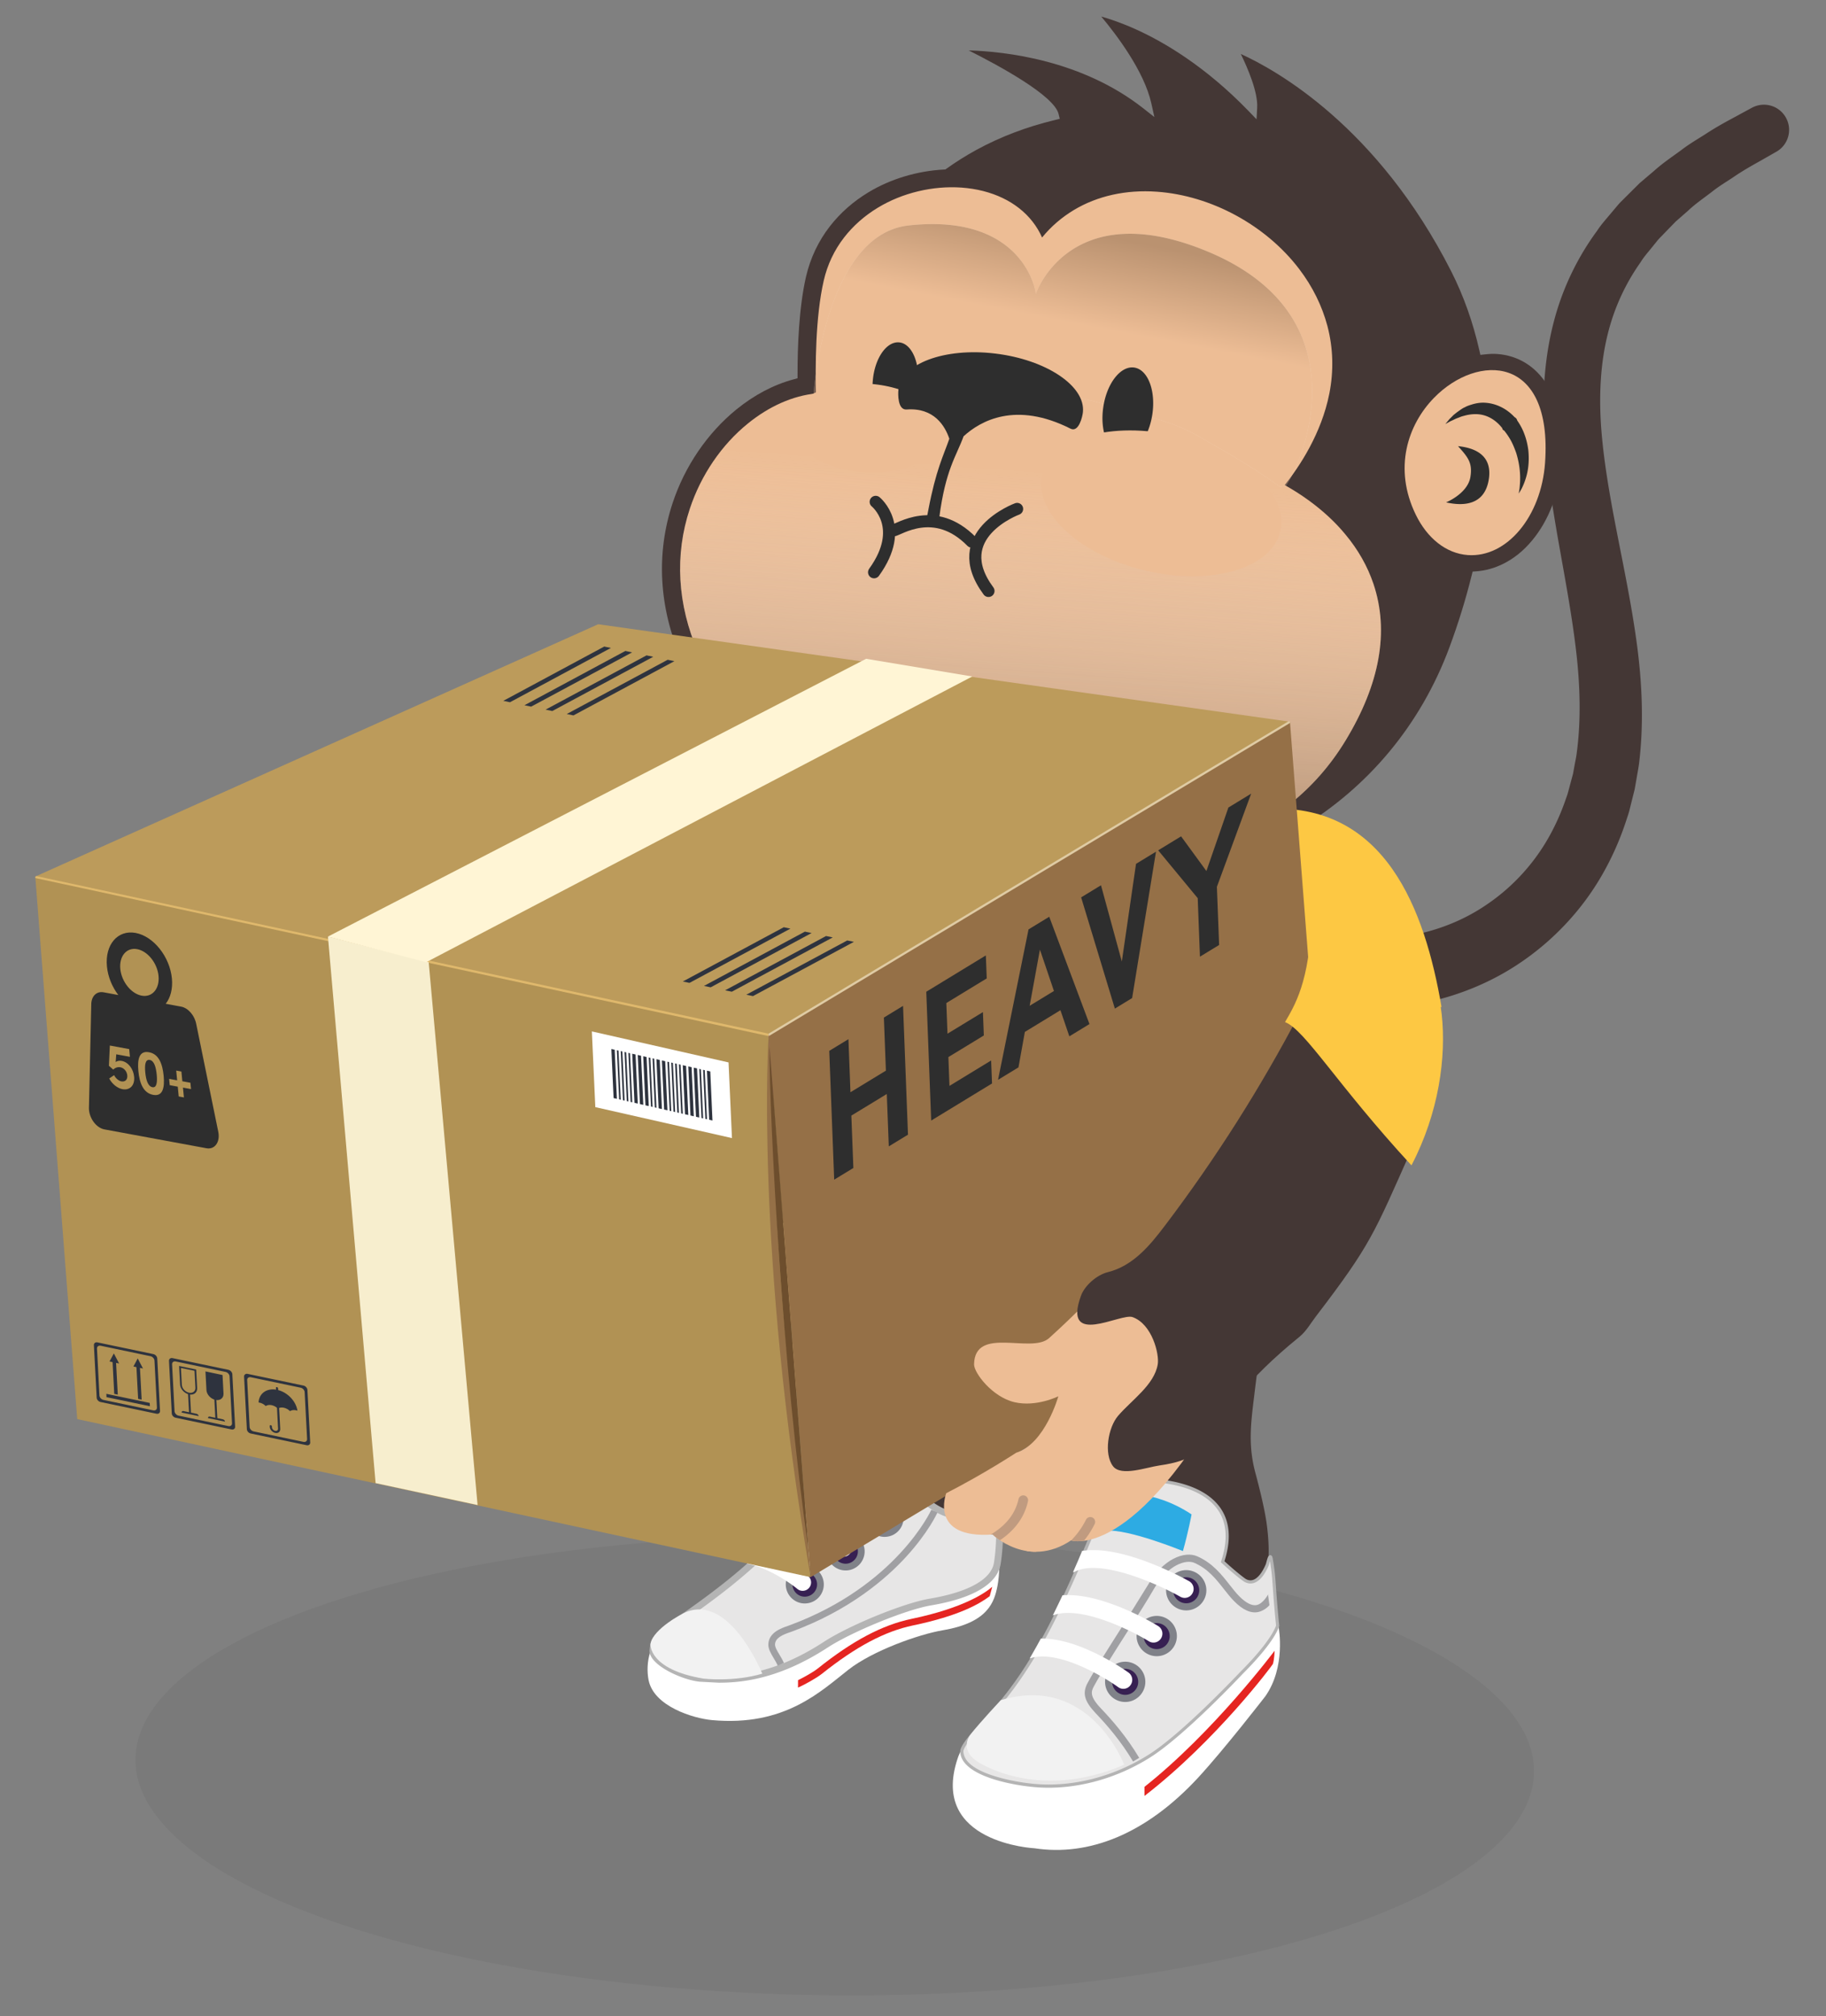
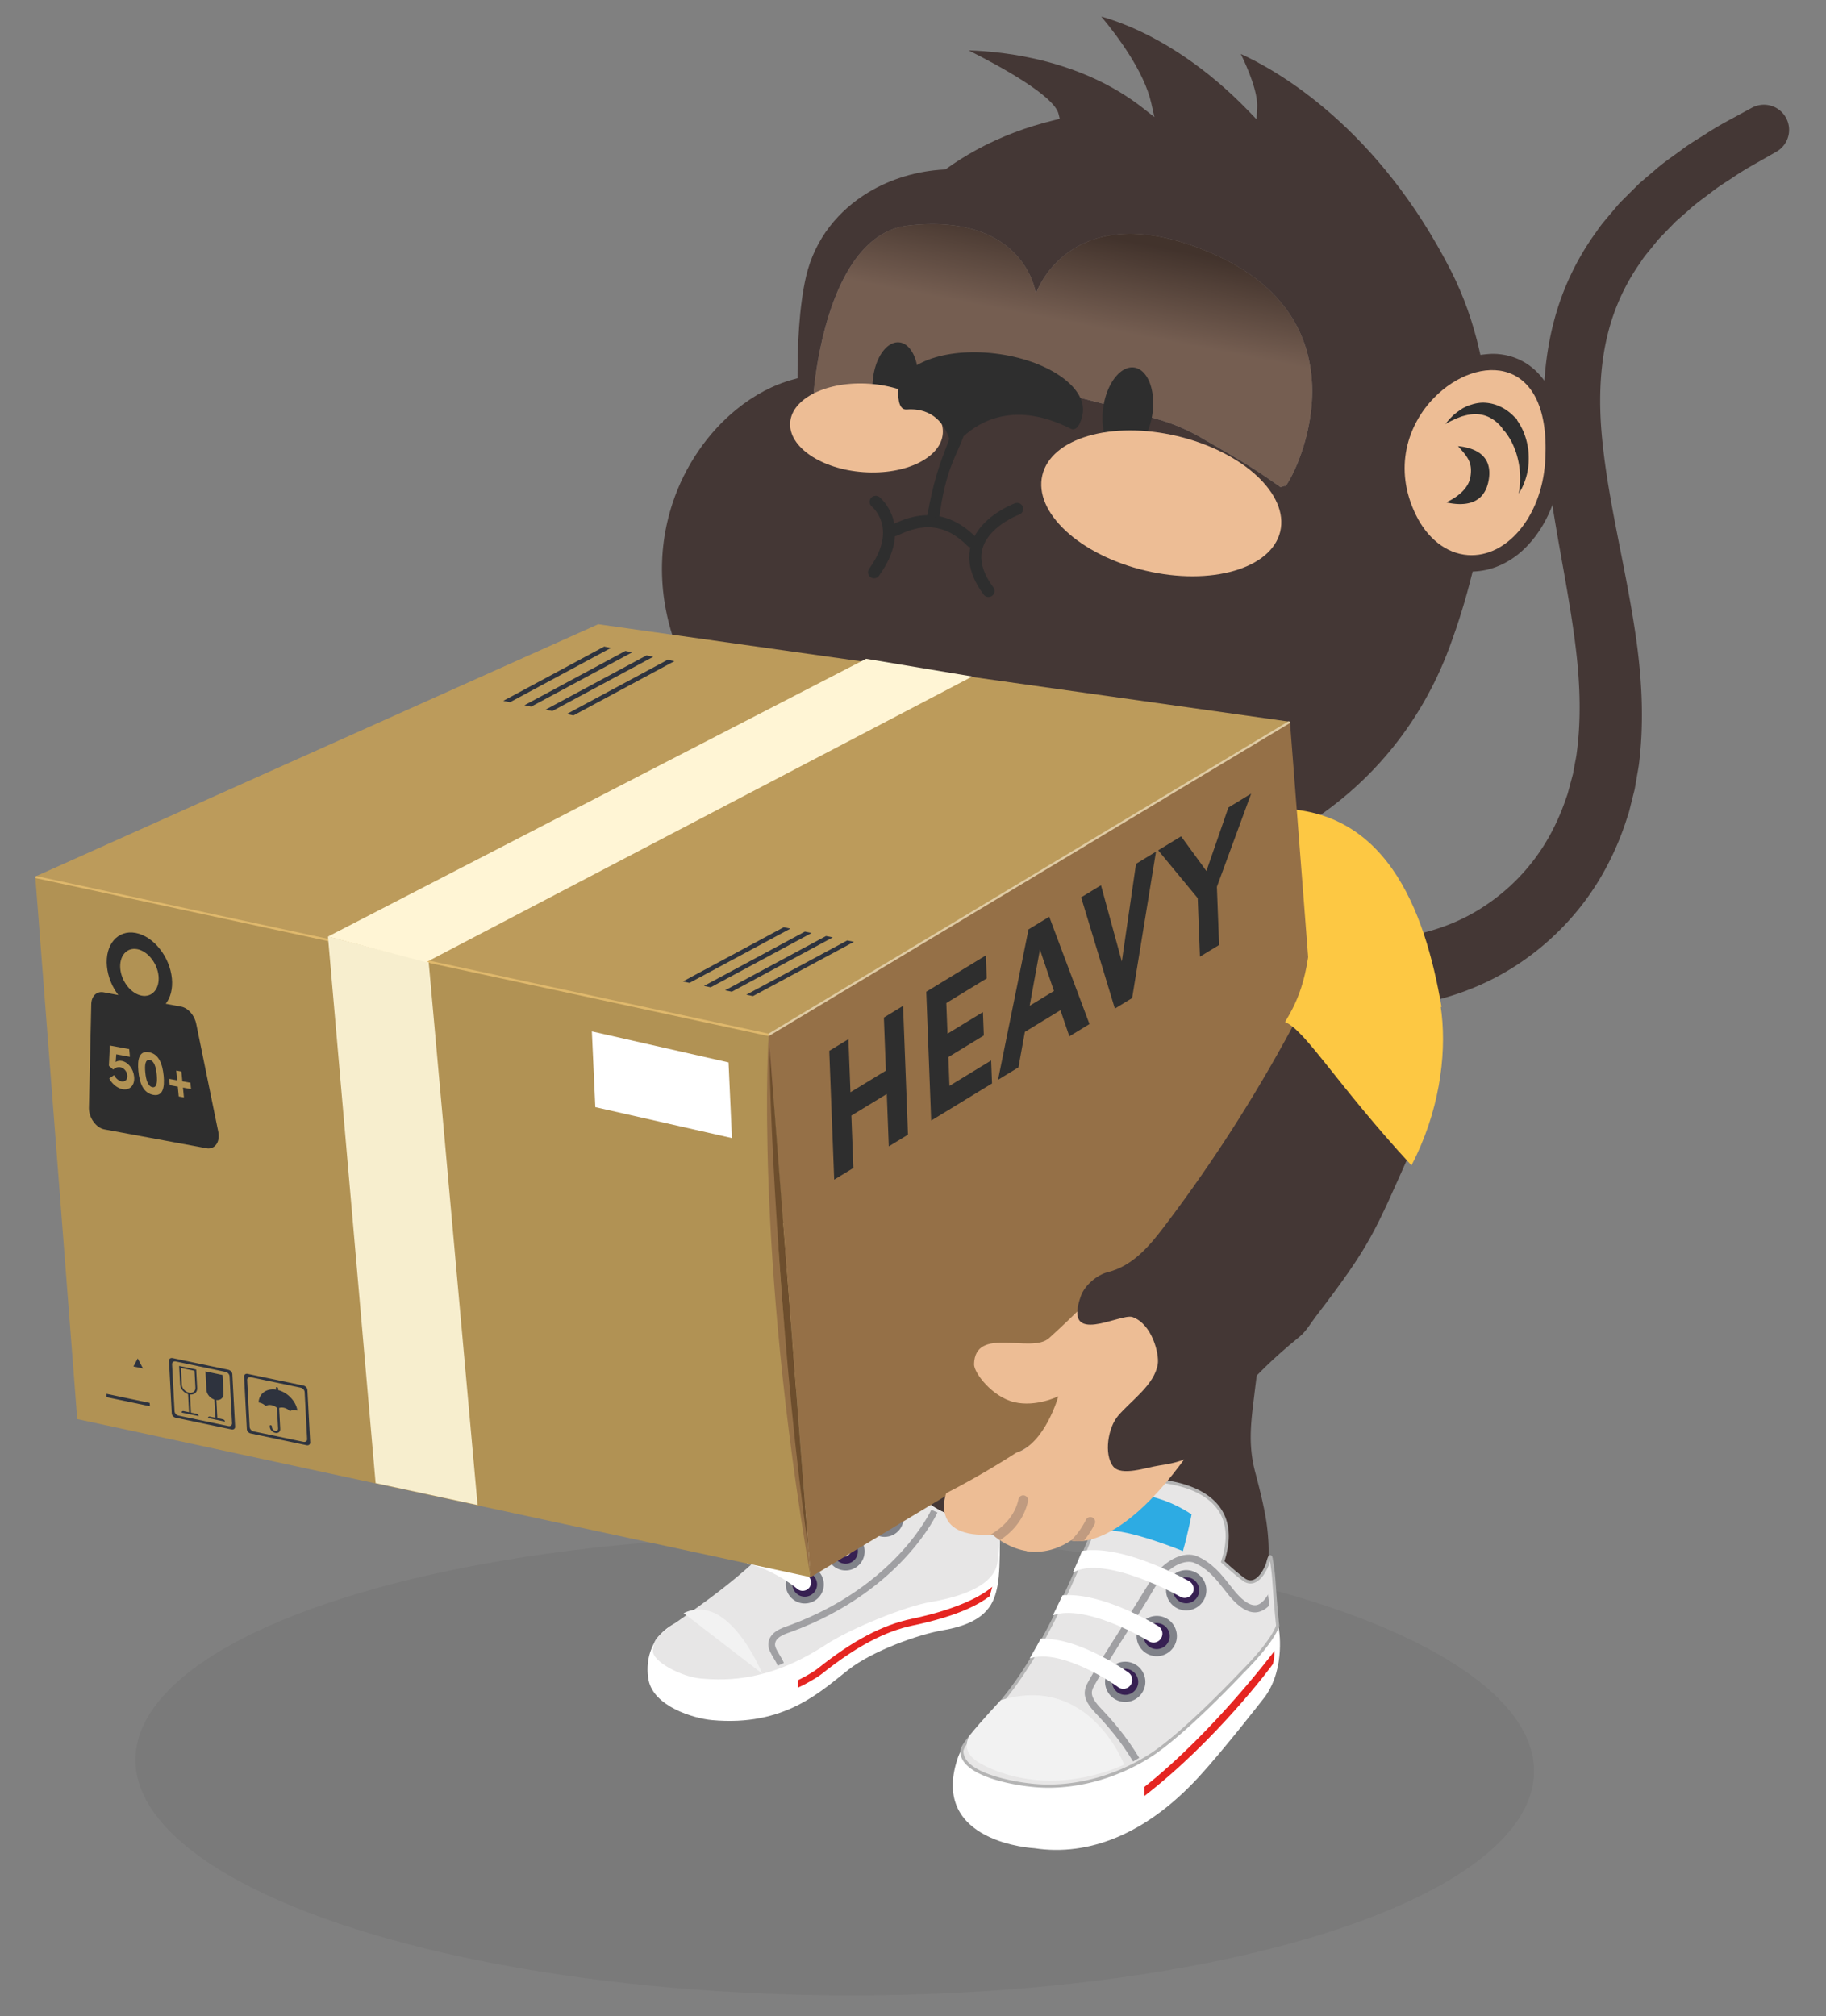
<svg xmlns="http://www.w3.org/2000/svg" xmlns:xlink="http://www.w3.org/1999/xlink" viewBox="0 0 407.58 450">
  <rect x="0" y="0" width="407.58" height="450" fill="#808080" stroke="none" />
  <style>.g{fill:#edbd95}.h{fill:#fff}.i{fill:#372052}.j{fill:#808289}.k{fill:#443735}.l{fill:#c09b80}.m{fill:#2e2e2e}.n{clip-path:url(#M)}</style>
  <ellipse transform="matrix(.009 -1 1 .009 -209.245 576.74)" cx="186.23" cy="393.89" rx="51.29" ry="156.08" opacity=".05" fill="#030304" enable-background="new" />
  <g class="k">
    <path d="M279.83 328.59c-1.61-6.18-.95-11.08-.2-17.27 1.93-15.96 4.47-31.51 8.19-47.12 3.1-12.99 3.43-26.6 3.52-39.89.09-11.98-.52-24.41-4.72-35.75-5.38-14.51-20.54-22.15-34.99-22.5-14.22-.35-32.69.62-44.27 9.86-6.12 4.89-12.7 14.59-14.17 22.4-5.11 27.14-5.86 57.76-1.38 85.02 1.38 8.41 4.67 17.84 5.53 26.33.46 4.64-1 6.86-1.9 10.61-.25 1.06-4.37 4.92-5.11 5.99 0 0-2.73 7.15 7.11 7.56 1.27.05 1.82 1.95 1.96 3.96.14 2.03 3.29 11.86 9.23 7.38 0 0 .52-1.64 4.55.4 0 0 9.53-3.12 7.56-14.17-.34-1.93-.44-6.44-.3-8.54l.51-8.27c.41-7.71 3.08-21.22 12.86-18.34 11.35 3.35 13.46 12.07 13.59 23.92.02 2.07.29 7.13.14 9.03-.4 5.26-.28 6-.6 10.97-.2 3.06-1.18 6.84 3.58 8.23.7.21 3.76-3.86 7.33-.42 2.94 2.83 5.53 10.88 13.97.77.99-1.18 3.29 4.4 7.82 5.15 2.52.42 4-4.66 2.76-13.81-.58-4.14-2.26-10.31-2.57-11.5z" />
    <path d="M279.9 354.26a1.84 1.84 0 0 1-.33-.03c-2.74-.45-4.7-2.59-5.99-4-.56-.61-1.2-1.3-1.45-1.3-2.91 3.46-5.36 5.13-7.52 5.11h-.07c-2.41-.05-3.99-2.13-5.38-3.95l-1.56-1.86c-2.46-2.37-4.63-.9-5.93-.02-.57.39-.92.62-1.26.52-4.49-1.31-4.17-4.75-3.92-7.52l.09-1.07.25-4.86.35-6.11c.1-1.27 0-4.05-.07-6.28l-.08-2.72c-.13-12.17-2.41-20.36-13.34-23.59-2.38-.7-4.47-.43-6.22.81-5.08 3.59-6.02 14.08-6.19 17.21l-.51 8.28c-.15 2.18-.04 6.6.29 8.46 1.6 8.98-4.39 13.46-7.79 14.57l-.14.05-.13-.07c-2.24-1.14-3.27-1.05-3.68-.89-.3.11-.37.29-.38.3l-.04.09-.08.07c-1.68 1.27-3.3 1.56-4.82.87-3.35-1.53-4.88-7.19-4.97-8.5-.15-2.24-.76-3.6-1.62-3.63-3.45-.14-5.8-1.12-6.97-2.9-1.51-2.29-.49-5.01-.45-5.13l.04-.07c.29-.43 1.06-1.23 1.94-2.16 1.19-1.25 2.98-3.15 3.12-3.71.26-1.07.55-2.01.84-2.92.74-2.32 1.37-4.32 1.05-7.58-.49-4.82-1.78-10.02-3.03-15.04-.93-3.76-1.9-7.65-2.5-11.27-4.4-26.79-3.91-57.03 1.38-85.14 1.55-8.24 8.49-17.96 14.3-22.6 12.02-9.59 31.15-10.27 44.5-9.94 13.5.33 29.66 7.48 35.31 22.73 4.32 11.67 4.82 24.68 4.74 35.87-.09 13.66-.44 27-3.53 39.97-3.41 14.3-6.08 29.7-8.18 47.08l-.06.49c-.73 5.98-1.3 10.7.25 16.65l.11.41c.48 1.81 1.94 7.32 2.46 11.12.92 6.79.41 11.87-1.37 13.6-.42.39-.92.6-1.46.6z" />
  </g>
  <path d="M223.04 338.47s.49 11.04-.39 15.48c-.7 3.56-2.04 8.2-12.15 9.91-5.51.93-15.76 4.62-21.1 8.8-6.16 4.8-14.23 12.78-30.52 11.26-4.11-.38-12.99-3.06-14.12-8.97-.65-3.38-.14-9.34 5.7-12.51 8.37-4.54 18.71-12.87 28.58-25.18 3.34-4.17 7.5-21.02 17.73-11.95 1.79 1.59 3.16 2.8 6.74 6.8 2.45 2.75 9.92 9.45 14.15 4.08 1.03-1.31 4.7-6.19 5.03-3.23.18 1.62.3 1.87.35 5.51z" class="h" />
  <path d="M223.04 338.47s.38 5.43-.43 10.46c-.58 3.58-4.85 6.94-14.96 8.65-5.51.93-17.68 5.83-23.36 9.54-12.26 7.99-21.6 8.1-27.99 7.51-4.11-.38-10.79-3.76-10.56-6.26.2-2.19.33-2.82 4.73-5.93 7.78-5.5 18.71-12.87 28.58-25.18 3.34-4.17 7.75-21.27 17.73-11.95 1.75 1.63 3.16 2.8 6.74 6.8 2.45 2.75 9.92 9.45 14.15 4.08 1.03-1.31 4.7-6.19 5.03-3.23.17 1.62.29 1.87.34 5.51z" fill="#e7e6e6" />
-   <path d="M160.41 375.58l-4.18-.22c-3.98-.37-11.54-3.8-11.24-7.07.24-2.6.66-3.38 5.04-6.48l1.4-.99c7.51-5.29 17.81-12.54 27.03-24.05.7-.87 1.48-2.41 2.38-4.18 2.24-4.42 5.03-9.93 9.37-10.7 2.25-.4 4.63.56 7.09 2.86l.82.76c1.45 1.33 2.94 2.7 5.97 6.1 1.98 2.22 6.25 5.96 9.74 5.85 1.3-.04 2.36-.61 3.25-1.73l.18-.22c2.23-2.85 3.87-4.55 5.14-4.18.41.12.93.48 1.05 1.55l.09.79c.13 1.04.22 1.8.26 4.78.03.44.36 5.66-.44 10.61-.5 3.11-3.61 7.25-15.58 9.27-5.54.94-17.62 5.87-23.08 9.43-9.9 6.43-17.96 7.85-24.29 7.82zm30.8-52.27a4.74 4.74 0 0 0-.75.06c-3.6.64-6.2 5.77-8.29 9.9-.94 1.85-1.75 3.45-2.54 4.44-9.35 11.68-19.75 19-27.33 24.34l-1.4.99c-4.2 2.97-4.24 3.43-4.42 5.38-.16 1.76 5.84 5.06 9.88 5.44 6.59.61 15.67.33 27.51-7.39 5.69-3.71 17.85-8.67 23.65-9.65 8.65-1.46 13.74-4.31 14.34-8.02.78-4.88.43-10.23.42-10.29v-.04c-.04-2.92-.12-3.6-.25-4.64l-.1-.81c-.01-.1-.03-.18-.04-.23-.36.14-1.27.81-3.47 3.62l-.18.23c-1.16 1.48-2.64 2.25-4.39 2.31h-.22c-4.9-.02-10.1-5.7-10.69-6.36-2.98-3.34-4.44-4.69-5.86-5.99l-.83-.76c-1.78-1.67-3.48-2.52-5.04-2.53z" fill="#b4b4b4" />
-   <path d="M170.15 373.56s-7.43-18.41-17.55-13.51c0 0-6.85 3.43-7.41 6.91 0 0-.47 5.67 11.88 7.71.01 0 6.68.78 13.08-1.11z" fill="#f2f2f2" />
+   <path d="M170.15 373.56s-7.43-18.41-17.55-13.51z" fill="#f2f2f2" />
  <path d="M195.61 332.57s-8.34-5.36-10.86-3.99c0 0 2.04-3.61 4.38-4.69 1.64-.76 4.02-1.99 9.77 4.87.01 0-3.16 2.55-3.29 3.81z" fill="#9b4d98" />
  <path d="M173.61 371.78c-.25-.57-.58-1.13-.91-1.67-.64-1.08-1.25-2.09-1.2-3.15.12-2.6 2.88-3.55 4.36-4.06l.47-.17c23.73-8.79 31.48-25.58 31.55-25.75l1.37.61c-.08.18-2.03 4.46-7.01 9.9-4.58 5-12.7 11.94-25.39 16.64-.15.06-.32.11-.51.18-1.66.57-3.28 1.25-3.35 2.7-.03.61.47 1.44.99 2.31.35.58.71 1.19.99 1.84l-1.36.62z" fill="#a0a0a3" />
  <path d="M182.53 372.41c7.76-6.2 14.41-9.72 20.93-11.08 11.84-2.47 16.67-5.95 18.02-7.17l-.57 2.11c-2.35 1.77-6.89 4.39-17.14 6.53-6.28 1.31-12.73 4.74-20.3 10.78-1.23.98-3.92 2.46-5.32 3.08l-.03-.06.01-1.59c1.38-.67 3.44-1.83 4.4-2.6z" fill="#e52521" />
  <path d="M194.11 337.77c.56-1.85 2.5-2.89 4.35-2.34 1.85.56 2.89 2.5 2.34 4.35-.56 1.85-2.5 2.89-4.35 2.34s-2.9-2.5-2.34-4.35z" class="i" />
  <path d="M197.43 343.03c-.4 0-.81-.06-1.21-.18-1.09-.33-1.98-1.06-2.52-2.06s-.65-2.15-.32-3.23h0c.33-1.09 1.06-1.98 2.06-2.52s2.15-.65 3.23-.32c1.09.33 1.98 1.06 2.52 2.06s.65 2.15.32 3.23c-.33 1.09-1.06 1.98-2.06 2.52-.62.33-1.32.5-2.02.5zm.03-6.99a2.77 2.77 0 0 0-1.31.33c-.64.35-1.12.92-1.33 1.62h0a2.72 2.72 0 0 0 .21 2.09c.35.64.92 1.12 1.62 1.33a2.74 2.74 0 0 0 3.41-1.83c.44-1.45-.39-2.98-1.83-3.41-.25-.09-.51-.13-.77-.13z" class="j" />
  <path d="M185.4 345.27c.56-1.85 2.5-2.89 4.35-2.34 1.85.56 2.89 2.5 2.34 4.35-.56 1.85-2.5 2.89-4.35 2.34s-2.89-2.5-2.34-4.35z" class="i" />
  <path d="M188.73 350.52c-.41 0-.81-.06-1.21-.18a4.26 4.26 0 0 1-2.84-5.29c.33-1.09 1.06-1.98 2.06-2.52s2.15-.65 3.23-.32c1.09.33 1.98 1.06 2.52 2.06s.65 2.15.32 3.23c-.33 1.09-1.06 1.98-2.06 2.52-.63.34-1.32.51-2.02.5zm.03-6.98c-1.18-.01-2.28.76-2.64 1.95-.44 1.45.39 2.98 1.83 3.41a2.72 2.72 0 0 0 2.09-.21c.64-.35 1.12-.92 1.33-1.62a2.72 2.72 0 0 0-.21-2.09c-.35-.64-.92-1.12-1.62-1.33-.26-.07-.52-.11-.78-.11z" class="j" />
  <path d="M176.29 352.64c.56-1.85 2.5-2.89 4.35-2.34 1.85.56 2.89 2.5 2.34 4.35-.56 1.85-2.5 2.89-4.35 2.34-1.85-.56-2.9-2.51-2.34-4.35z" class="i" />
  <path d="M179.62 357.89c-.41 0-.81-.06-1.21-.18a4.26 4.26 0 0 1-2.84-5.29h0a4.26 4.26 0 0 1 5.29-2.84 4.25 4.25 0 0 1 2.84 5.29c-.33 1.09-1.06 1.98-2.06 2.52-.63.33-1.32.5-2.02.5zm-2.61-5.04c-.44 1.45.39 2.98 1.83 3.41 1.44.44 2.98-.39 3.42-1.83.44-1.45-.39-2.98-1.83-3.41a2.75 2.75 0 0 0-3.42 1.83h0z" class="j" />
  <defs>
    <path id="A" d="M182.3 329.66s-2.99 6.81-6.28 10.03c0 0-4.58 5.36-10.88 10.73l12.69 10.53 18.58-11 9.08-10.11-6.36-7.51-16.83-2.67z" />
-     <path id="B" d="M306.57 130.33c-1.32-3.92-3.42-7.64-6.27-11.05-2.21-2.69-4.91-5.19-7.97-7.44-2.03-1.49-3.95-2.67-5.57-3.57 3.31-4.15 8.2-11.51 9.96-20.42 1-5.09.86-10.15-.42-15.06-1.2-4.51-3.31-8.81-6.32-12.76-7.44-9.76-19.62-16.38-31.75-17.24-6.87-.49-13.28.93-18.54 4.09-2.69 1.62-5.08 3.66-7.09 6.13-.55-1.25-1.26-2.43-2.1-3.51-3.46-4.45-9.12-7.14-15.88-7.63-6.38-.45-13.18 1.16-18.65 4.47-2.98 1.8-5.53 4.05-7.55 6.65-2.21 2.85-3.74 6.1-4.55 9.62-1.89 8.17-1.89 19.45-1.74 25.21-5.15.51-10.43 2.83-15.2 6.71-5.86 4.74-10.46 11.49-12.95 19.01-3.43 10.31-2.79 21.38 1.81 31.98 5.39 12.4 15.93 23.71 31.36 33.6 8.86 5.69 28.21 12.17 48.09 13.58 13.47.96 25.55-.43 35.94-4.12 12.65-4.46 22.46-12.29 29.12-23.23 7.72-12.68 9.82-24.44 6.27-35.02z" />
    <path id="C" d="M269.72 56.21c-32.54-13.64-39.47 11.87-38.51 9.59.08-1-2.98-18.28-28.43-15.47-18.85 2.09-21.21 37.89-21.21 37.89 4.89-1.42 9.09-1.89 14.12-2.73 3.36-.59 6.26-.6 9.61-1.18 2.5-.25 4.94.35 7.42.31 15.7.48 30.53 4.45 46.12 9.08a42.68 42.68 0 0 1 10.03 4.45c6.17 3.52 10.74 6.14 16.85 10.51.29.18 1.01-.39 1.25-.15 3.97-5.58 17.48-37.73-17.25-52.3z" />
    <path id="D" d="M46.41 316.51h0c-.01-.23.18-.38.42-.33l2.92.61c.25.05.46.28.47.51h0l-3.81-.79z" />
  </defs>
  <clipPath id="E">
    <use xlink:href="#A" />
  </clipPath>
  <path d="M197.2 340.31c-.35 0-.71-.1-1.03-.31-3.64-2.41-14.31-8.06-19.84-5.26a1.883 1.883 0 0 1-1.7-3.36c8.6-4.36 23 5.08 23.61 5.48.86.57 1.1 1.74.53 2.61a1.83 1.83 0 0 1-1.57.84zm-8.95 7.15a1.87 1.87 0 0 1-1.12-.38c-3.1-2.34-12.35-7.81-17.81-5.04a1.883 1.883 0 0 1-1.7-3.36c8.68-4.39 21.25 5 21.78 5.4a1.87 1.87 0 0 1 .36 2.63 1.84 1.84 0 0 1-1.51.75zm-9.09 7.61c-.42 0-.84-.14-1.19-.43h0c-2.84-2.34-11.39-7.82-16.81-5.08a1.883 1.883 0 0 1-1.7-3.36c8.73-4.42 20.41 5.13 20.9 5.54.8.66.91 1.85.25 2.65-.37.45-.91.68-1.45.68z" clip-path="url(#E)" class="h" />
  <defs>
    <path id="F" d="M171.99 266.72c3.87 4.63 2.35 6.58 6.15 17.53.79 2.27 5.14 10.78-.38 11-1.32.05-2.94-.43-5.19-3.1-1.17-1.38-4.24-5.86-4.24-5.86s-.33 7.07 2.64 10.64c0 0 4.46 3.36 7.34 2.19 0 0 7.03-1.37 5.19 5.12-.93 3.28-4.58 8.55-12.12 6.3 0 0-3.31 6.16-11.17.24 0 0-6.17 2.01-10.04-7.89 0 0-14.49-4.18-2.36-31.25-.01.02 17.63-12.76 24.18-4.92z" />
  </defs>
  <use xlink:href="#F" class="g" />
  <clipPath id="G">
    <use xlink:href="#F" />
  </clipPath>
  <g clip-path="url(#G)">
    <path d="M172.37 311.94s-10.74-5.12-10.07-12.64" class="g" />
    <path d="M172.22 312.63c-.05-.01-.1-.03-.15-.05-.46-.22-11.17-5.42-10.47-13.33.03-.39.37-.67.76-.64s.67.37.64.76c-.61 6.94 9.57 11.89 9.68 11.94.35.17.5.59.33.94a.74.74 0 0 1-.79.38z" class="l" />
    <path d="M160.73 312.58s-5.45-5.72-4.65-12.73" class="g" />
    <path d="M160.58 313.26a.76.76 0 0 1-.36-.2c-.23-.24-5.67-6.05-4.84-13.29.04-.38.39-.66.78-.62.37.05.66.39.62.78-.75 6.58 4.41 12.11 4.46 12.16a.69.69 0 0 1-.03.99c-.17.17-.41.23-.63.18z" class="l" />
    <path d="M149.56 304.27s-.53-3.83-.29-6.55" class="g" />
    <path d="M149.41 304.96c-.28-.06-.5-.29-.54-.59-.02-.16-.54-3.94-.3-6.71.03-.39.38-.67.76-.64a.72.72 0 0 1 .64.76c-.23 2.6.28 6.35.29 6.39a.7.7 0 0 1-.6.79c-.09.02-.17.02-.25 0z" class="l" />
  </g>
  <path d="M190 192.73c.71.16 1.38.41 1.99.78 5.23 3.19 12.27 18.26 7.32 31.2-3.31 7.53-9.65 13.26-15.72 19.29.23-4.72 4.76-8.53 5.37-13.22-14.86 12.87-12.47 40.17-12.68 42.16h-1.38c-1.31 0-1.96.7-2.16 1.93-.25 1.56.73 3.99-1.79 3.98-1.48-.33-2.11-1.58-2.62-1.99-.67-.54-1.32-.94-2.12-1.11a5.97 5.97 0 0 0-.63-.09 5.76 5.76 0 0 0-5.37 2.86c-.99 1.74-1.3 3.78-2.12 5.6-2.51 5.59-8.05 7.96-13.79 6.69l-.27-.06c-1.86-6.65-1.92-13.89-.9-20.59.82-5.7 2.87-11.37 5.24-16.6 5.37-11.73 9.84-24.23 16.07-35.62 2.13-3.89 4.36-7.45 6.73-10.73-2.29.73-4.56 1.69-6.22 2.59-.89.43-1.58.86-2.09 1.15l-.79.46s3.87-2.67 4.17-3.16c.03-.05.03-.08-.01-.09-.27-.06-1.98.75-2.34.67-.08-.02-.09-.09.01-.22 1.13-1.69 2.86-3.82 4.84-5.82 1.96-2.03 4.24-3.77 5.99-5.06.88-.62 1.65-1.1 2.18-1.45.46-.32 7.78-4.72 13.09-3.55" class="k" />
  <path d="M181.89 185.58s-28.92 14.33-30.32 49.07c0 0 20 8.41 32.89 15.68 0 0 4.57-30.6 11-41.54l-13.57-23.21z" fill="#79227b" />
  <path d="M281.63 201.4l2.51 1.65 2.47 1.4 1.73.86c.61.31 1.31.56 2.01.88 2.86 1.17 6.48 2.32 10.77 2.91 2.15.26 4.45.45 6.89.38 2.43-.08 5-.29 7.62-.83 5.24-1.05 10.8-3.1 15.91-6.54a44.64 44.64 0 0 0 13.36-13.88c1.77-2.9 3.26-6.06 4.44-9.41l.44-1.26.11-.31c.08-.28-.08.29-.05.2l.02-.09.05-.18.2-.73.79-2.95.2-.74c.06-.23.08-.43.12-.64l.23-1.26c.15-.85.34-1.65.46-2.56 1.01-7.34.82-15.16-.12-23.12-.94-7.98-2.47-16.09-3.92-24.27-1.43-8.19-2.75-16.47-3.21-24.77-.44-8.29.14-16.66 2.18-24.38 2-7.73 5.52-14.65 9.62-20.21.95-1.46 2.09-2.7 3.14-3.97l1.57-1.86c.52-.61 1.1-1.13 1.64-1.69l3.21-3.19 3.22-2.73c2.04-1.83 4.16-3.22 6.04-4.61 1.86-1.43 3.71-2.48 5.33-3.52 3.23-2.12 5.9-3.44 7.69-4.44l2.75-1.49a5.61 5.61 0 0 1 7.61 2.26c1.46 2.69.5 6.04-2.15 7.55l-.28.16-2.51 1.43c-1.62.95-4.1 2.22-6.96 4.19-1.44.96-3.12 1.95-4.73 3.24-1.64 1.27-3.52 2.53-5.24 4.15l-2.76 2.42-2.67 2.75c-.44.48-.94.93-1.36 1.44l-1.27 1.57c-.84 1.06-1.79 2.1-2.52 3.3a47.37 47.37 0 0 0-7.41 16.31c-1.52 6.23-1.93 13.18-1.41 20.54.54 7.37 1.89 15.12 3.45 23.13 1.56 8.02 3.31 16.35 4.49 24.98 1.17 8.63 1.63 17.67.55 26.7-.13 1.14-.38 2.35-.57 3.52l-.31 1.77c-.05.29-.1.6-.16.86l-.19.74-.74 2.96-.18.74-.05.19-.02.09-.11.38-.13.41-.53 1.61a64.21 64.21 0 0 1-5.53 12.26c-4.5 7.7-10.67 14.1-17.44 18.78-6.77 4.72-14.17 7.63-21.19 9.17-3.52.78-6.97 1.14-10.24 1.31-3.29.14-6.41-.04-9.33-.35-5.84-.68-10.8-2.15-14.74-3.68-.97-.4-1.92-.75-2.77-1.15l-2.39-1.14c-1.5-.77-2.87-1.56-3.84-2.12l-2.54-1.61a8.05 8.05 0 0 1-2.51-11.1 8.05 8.05 0 0 1 11.1-2.51c.07.04.13.08.16.1z" class="k" />
  <path d="M184.17 238.95c-.58-6.06-1.34-12.65.03-19.07.69-3.21 2.26-6.22 3.83-7.97 1.59-1.74 2.8-2.37 3.11-2.59.85-.45 1.71-.46 2.45-.16 7.26-12.97 19.59-21.15 32.97-20.2 9.06.64 17.04 5.37 22.92 12.64a4.4 4.4 0 0 1 .77-.73c.97-.7 2.19-.68 2.99.11.46.32 2.92 3.23 4.35 7.32 1.32 3.47 2.2 7.6 2.99 11.59 1.07 3.08 1.85 6.66 2.34 10.39.34 1.08.71 2.04 1.11 2.78 1.14 2.42 3 2.98 3 3.91 0 .4-.5.9-1.52 1.08-.54.11-1.25.06-2.02-.19v.02c.03.92-.03 1.71-.08 2.48-.11 1.54-.3 2.88-.46 4.19-.34 2.57-.66 4.86-.79 6.73-.14 1.88-.08 3.31.06 4.33.04.24.07.48.1.71a4.45 4.45 0 0 1 .11.55c.05.34.04.63-.06.81-.1.17-.31.23-.64.15a2.56 2.56 0 0 1-.58-.24c-.19-.14-.41-.33-.64-.57-.92-.96-1.75-2.84-2.24-5.06-.17-.72-.3-1.5-.41-2.28l-.11 1.19c-.42 4.79-.74 9.52-.75 12.86-.01 1.68.09 2.94.2 3.64.05.71.4 1.1.43 1.56 0 .21-.12.42-.47.56-.18.09-.38.09-.64.03-.28-.04-.52-.17-.79-.36-1.08-.78-1.91-2.38-2.56-4.21a29.35 29.35 0 0 1-.53-1.72c-.74 3.39-1.3 6.67-1.81 9.28-.52 2.99-.98 5.11-1.69 5.26-.66.14-1.52-1.81-2.22-5.02l-.21-1.18c-.51.68-1.04 1.48-1.55 2.34-.88 1.48-1.56 3.09-2.09 4.43-.54 1.32-.87 2.5-1.53 2.85-.61.35-1.65-.46-2.37-2.36-.42-1.1-.68-2.52-.78-4.05-5.54 3.34-11.79 5.04-18.29 4.58-9.78-.7-18.3-6.14-24.28-14.42-.27.87-.57 1.68-.94 2.37-.63 1.22-1.31 1.94-2 1.89s-1.33-.83-1.91-1.87a24.35 24.35 0 0 1-.69-1.43 11.38 11.38 0 0 1-.79.89c-1.16 1.16-2.47 1.63-3.3 1.54-.85-.07-1.25-.51-1.27-.91-.03-.45.31-.88.66-1.47.37-.57.7-1.28.96-2.23.43-1.47.68-3.77.78-6.33-1.15 1.7-2.53 2.73-3.54 3-1.23.39-1.94.16-2.02-.21-.25-.92 2.13-2.3 2.76-5.93.82-3.55.29-9.24-.35-15.3z" fill="#5c4d4c" />
  <g fill="#1e1e1c">
    <path d="M226.57 188.97c9.06.64 17.04 5.37 22.92 12.64a4.4 4.4 0 0 1 .77-.73c.51-.37 1.09-.54 1.64-.5.49.04.96.24 1.34.61.46.32 2.92 3.23 4.35 7.32 1.32 3.47 2.2 7.6 2.99 11.59 1.07 3.08 1.85 6.66 2.34 10.39.34 1.08.71 2.04 1.11 2.78 1.14 2.42 3 2.98 3 3.91 0 .4-.5.9-1.52 1.08a3.3 3.3 0 0 1-.85.05c-.36-.03-.76-.1-1.17-.23v.02c.03.92-.03 1.71-.08 2.48-.11 1.54-.3 2.88-.46 4.19-.34 2.57-.66 4.86-.79 6.73-.14 1.88-.08 3.31.06 4.33.04.24.07.48.1.71a4.45 4.45 0 0 1 .11.55c.05.34.04.63-.06.81-.08.14-.22.2-.44.19-.06 0-.13-.02-.2-.03a2.56 2.56 0 0 1-.58-.24c-.19-.14-.41-.33-.64-.57-.92-.96-1.75-2.84-2.24-5.06-.17-.72-.3-1.5-.41-2.28l-.11 1.19c-.42 4.79-.74 9.52-.75 12.86-.01 1.68.09 2.94.2 3.64.05.71.4 1.1.43 1.56 0 .21-.12.42-.47.56-.12.06-.25.08-.4.07a7.83 7.83 0 0 0-.24-.03c-.28-.04-.52-.17-.79-.36-1.08-.78-1.91-2.38-2.56-4.21a29.35 29.35 0 0 1-.53-1.72c-.74 3.39-1.3 6.67-1.81 9.28-.52 2.99-.98 5.11-1.69 5.26-.03.01-.06.01-.09.01-.65-.05-1.46-1.96-2.13-5.02l-.21-1.18c-.51.68-1.04 1.48-1.55 2.34-.88 1.48-1.56 3.09-2.09 4.43-.54 1.32-.87 2.5-1.53 2.85-.11.06-.23.09-.35.08-.61-.04-1.42-.86-2.01-2.44-.42-1.1-.68-2.52-.78-4.05-5.54 3.34-11.79 5.04-18.29 4.58-9.78-.7-18.3-6.14-24.28-14.42-.27.87-.57 1.68-.94 2.37-.63 1.22-1.31 1.93-1.99 1.89-.7-.05-1.34-.83-1.92-1.87a24.35 24.35 0 0 1-.69-1.43 11.38 11.38 0 0 1-.79.89c-1.12 1.12-2.39 1.6-3.22 1.54-.03 0-.05 0-.08-.01-.85-.07-1.25-.51-1.27-.91-.03-.45.31-.88.66-1.47.37-.57.7-1.28.96-2.23.43-1.47.68-3.77.78-6.33-1.15 1.7-2.53 2.73-3.54 3-.53.17-.96.22-1.28.2-.44-.03-.69-.2-.74-.41-.25-.92 2.13-2.3 2.76-5.93.79-3.58.25-9.28-.39-15.33-.58-6.06-1.34-12.65.03-19.07.69-3.21 2.26-6.22 3.83-7.97 1.59-1.74 2.8-2.37 3.11-2.59.54-.28 1.08-.4 1.6-.36.3.02.58.09.85.2 7.29-12.97 19.62-21.15 33.01-20.2m.16-2.25c-13.29-.94-26.31 6.68-34.31 19.98a5.3 5.3 0 0 0-2.33.62l-.13.07-.12.08c-.02.01-.06.04-.1.06-.54.34-1.81 1.14-3.37 2.84-1.98 2.2-3.64 5.65-4.37 9.02-1.37 6.39-.73 12.91-.18 18.67l.1 1.09c.65 6.14 1.13 11.46.43 14.63l-.01.05-.01.05c-.28 1.65-1.05 2.69-1.67 3.53-.63.86-1.42 1.93-1.06 3.33.29 1.19 1.37 2.01 2.76 2.11.63.05 1.33-.05 2.08-.28.04-.01.07-.02.11-.03-.05.2-.09.39-.14.56l-.01.02-.01.02c-.17.64-.39 1.15-.68 1.6l-.01.02-.01.02c-.05.09-.11.17-.16.25-.38.6-.9 1.43-.83 2.53.07 1.3 1.13 2.81 3.3 3 .05 0 .09.01.14.01 1.15.08 2.41-.3 3.58-1.06.69.95 1.65 1.83 3.02 1.94 1.4.1 2.62-.64 3.64-2.19 6.37 7.37 14.63 11.73 23.59 12.36 5.68.4 11.39-.74 16.71-3.32.12.48.26.93.42 1.34.88 2.35 2.33 3.77 3.96 3.89.56.04 1.11-.08 1.6-.35 1.26-.69 1.77-2.01 2.27-3.29.09-.22.17-.45.27-.68.22-.56.48-1.2.78-1.86.78 1.78 1.71 2.6 2.95 2.69a2.57 2.57 0 0 0 .73-.05c2.18-.45 2.73-2.97 3.43-7.06l.51-2.68c.27.29.56.54.86.75.37.26.94.63 1.72.75a3.87 3.87 0 0 0 .46.06c.54.04 1.04-.05 1.5-.27 1.11-.5 1.79-1.5 1.78-2.64v-.07l-.01-.07c-.04-.55-.22-.98-.34-1.27-.05-.11-.09-.23-.1-.27l-.01-.09-.01-.09c-.04-.29-.19-1.38-.18-3.28 0-1.27.05-2.83.15-4.67.13.12.26.22.39.31l.13.09.14.08a5.22 5.22 0 0 0 1.08.44l.03.01.03.01c.19.05.38.08.57.09 1.06.08 2.01-.4 2.53-1.28.37-.63.48-1.37.36-2.26-.03-.23-.07-.43-.12-.64-.03-.21-.06-.44-.1-.66-.1-.7-.18-1.93-.04-3.82.1-1.53.34-3.35.62-5.45l.15-1.15.07-.55c.15-1.17.3-2.38.4-3.77l.01-.08c0-.05.01-.09.01-.14.09-.01.17-.03.26-.04 2.32-.42 3.35-1.95 3.35-3.29 0-1.41-.94-2.27-1.63-2.89-.56-.51-1.15-1.04-1.58-1.97l-.03-.06-.03-.05c-.28-.53-.58-1.27-.88-2.21-.51-3.83-1.33-7.45-2.37-10.48-.75-3.79-1.66-8.12-3.05-11.78-1.39-3.96-3.79-7.23-4.96-8.23-.73-.69-1.68-1.11-2.69-1.18-.76-.05-1.52.09-2.23.41-6.32-7.04-14.45-11.21-23.11-11.83h0zm7.61-95.8c1.58-1 3.33-1.7 5.13-2.27 1.8-.55 3.66-.94 5.56-1.1 1.89-.19 3.81-.13 5.72.09 1.91.24 3.78.73 5.59 1.37 3.61 1.34 6.9 3.49 9.56 6.2 2.69 2.68 4.84 5.82 6.39 9.2-2.34-2.89-4.81-5.6-7.58-7.9-.67-.6-1.42-1.09-2.12-1.65-.36-.26-.74-.5-1.11-.75l-.56-.37-.58-.33a25.69 25.69 0 0 0-4.79-2.29c-3.3-1.27-6.86-1.81-10.44-1.82-1.79.01-3.6.14-5.4.42-1.8.26-3.59.67-5.37 1.2z" />
    <path d="M209.35 89.4c-2.11-.87-4.23-1.41-6.36-1.65-2.12-.21-4.23-.13-6.28.31l-1.52.41c-.52.1-1 .33-1.5.51-.49.2-1.01.34-1.48.59l-1.45.71c-.51.2-.95.53-1.42.8l-1.43.83-2.83 1.84c.65-.93 1.37-1.83 2.13-2.7l1.27-1.17c.43-.39.86-.78 1.36-1.09l1.46-.97c.24-.17.5-.3.77-.42l.8-.38c1.05-.55 2.22-.83 3.37-1.16a15.39 15.39 0 0 1 7.08.17c2.28.59 4.43 1.71 6.03 3.37z" />
  </g>
  <path d="M184.52 278.85c.64.64 7.2 6.97 22.5 11 26.75 7.04 59.27 1.83 81.98-3.84.93-3.23 7.43-44.74 5.93-53.13-1.36-7.63-3.1-53.44-9.38-60.94-5.11-.87-79.99-13.33-92.57-3.12-.65 1.36-17.59 47.05-11.23 71.09l.04.26-.14.23c-.02.04-2.48 4.32-3.34 11.18-.77 6.31-.33 16.16 6.21 27.27z" fill="#79227b" />
  <path d="M283.71 347.89c.84 4.78.04 6.17 1.72 15.47 0 0 1.62 8.7-3 15.25 0 0-9.08 11.74-14.95 18.11-11.68 12.65-24.44 17.66-36.58 15.81 0 0-23.29-1.14-17.22-19.83.62-1.91 1.19-2.97 5.55-7.97 7.95-9.13 14.62-18.31 24.3-41.89.32-.78.76-2.57 2.5-2.44 0 0-.52-9.69 7.71-10.05 6.6-.29 23.41 3.3 19.16 18.21 0 0 2.64 2.47 4.76 4.01 1.1.8 3.25 1.21 5.19-3.29.13-.33.62-2.8.86-1.39z" class="h" />
  <path d="M283.71 347.89c.84 4.78.49 5.56 1.45 14.94 0 0-.61 3.12-8.15 10.64 0 0-12.74 13.61-20.46 18.48-8.3 5.24-18.22 7.54-26.91 6.44 0 0-14.81-1.54-14.96-7.47-.04-1.36 3.61-5.19 4.54-6.18 8.3-8.81 14.62-18.31 24.3-41.89.32-.78.01-2.99 2.4-2.38 0 0-.42-9.76 7.81-10.11 6.6-.29 24.61 1.58 19.16 18.21 0 0 2.64 2.47 4.76 4.01 1.1.8 3.25 1.21 5.19-3.29.14-.34.63-2.81.87-1.4z" fill="#e7e6e6" />
  <path d="M233.88 399.02c-1.45-.01-2.88-.1-4.28-.28-.61-.06-15.11-1.64-15.27-7.81-.03-1.01 1.43-3.03 4.57-6.36l.07-.07c8.14-8.63 14.41-17.85 24.23-41.78.05-.13.09-.35.13-.59.1-.61.25-1.44.9-1.86.35-.23.8-.31 1.35-.23.05-1.95.7-9.71 8.15-10.04 1.36-.06 13.41-.38 18.43 6.24 2.35 3.11 2.74 7.22 1.15 12.22.61.56 2.79 2.54 4.56 3.83.38.28 1 .57 1.74.37 1.04-.29 2.06-1.5 2.93-3.52.03-.07.07-.23.12-.43.29-1.06.44-1.6.9-1.6.39.02.48.49.52.72h0c.47 2.68.57 4.11.73 6.48.13 1.83.3 4.33.72 8.48l.01.05-.01.05c-.03.13-.72 3.31-8.25 10.82-.12.13-12.85 13.69-20.53 18.53-7.03 4.44-15.15 6.81-22.87 6.78zm11.31-58.3c-.24 0-.44.05-.58.14-.39.25-.49.86-.58 1.39-.05.27-.09.53-.17.73-9.86 24.03-16.17 33.3-24.37 41.99l-.07.07c-3.84 4.07-4.39 5.42-4.38 5.86.14 5.56 14.5 7.12 14.65 7.13 8.77 1.12 18.49-1.21 26.69-6.38 7.6-4.79 20.27-18.29 20.4-18.42 6.85-6.85 7.93-10.03 8.05-10.43-.42-4.12-.59-6.62-.72-8.44-.15-2.2-.25-3.58-.64-5.93l-.13.46c-.07.25-.12.45-.16.53-.97 2.25-2.11 3.57-3.39 3.92-.78.22-1.61.04-2.33-.48-2.11-1.53-4.76-4.01-4.79-4.03l-.16-.15.07-.21c1.6-4.87 1.27-8.83-.97-11.79-4.8-6.34-16.52-6.02-17.84-5.96-7.78.34-7.5 9.37-7.48 9.75l.02.47-.46-.12a2.52 2.52 0 0 0-.66-.1z" fill="#b4b4b4" />
  <path d="M250.93 393.88s-7.69-20.38-27.53-14.41c0 0-4.59 4.85-6.83 7.75-.88 1.14-1.68 3.84 1.55 5.93-.01.01 13.35 9.15 32.81.73z" fill="#f2f2f2" />
  <path d="M261.08 354.93a3.7 3.7 0 1 1 7.4.04 3.7 3.7 0 0 1-3.72 3.68c-2.05-.02-3.69-1.68-3.68-3.72z" class="i" />
  <path d="M264.75 359.44a4.5 4.5 0 0 1-4.47-4.52 4.5 4.5 0 0 1 4.52-4.47 4.5 4.5 0 0 1 4.47 4.52c-.01 2.47-2.04 4.48-4.52 4.47zm.04-7.4a2.91 2.91 0 0 0-2.92 2.89 2.91 2.91 0 0 0 2.89 2.92 2.91 2.91 0 0 0 2.92-2.89c0-1.6-1.29-2.91-2.89-2.92z" class="j" />
  <path d="M254.49 365.15a3.7 3.7 0 1 1 7.4.04 3.7 3.7 0 0 1-3.72 3.68c-2.04-.01-3.69-1.68-3.68-3.72z" class="i" />
  <path d="M258.17 369.66a4.5 4.5 0 0 1-4.47-4.52 4.5 4.5 0 0 1 4.52-4.47 4.5 4.5 0 0 1 4.47 4.52 4.5 4.5 0 0 1-4.52 4.47zm.03-7.39a2.91 2.91 0 0 0-2.92 2.89 2.91 2.91 0 0 0 2.89 2.92 2.91 2.91 0 0 0 2.92-2.89 2.91 2.91 0 0 0-2.89-2.92z" class="j" />
  <path d="M247.45 375.37a3.7 3.7 0 1 1 7.4.04 3.7 3.7 0 1 1-7.4-.04z" class="i" />
  <path d="M251.13 379.88a4.5 4.5 0 0 1-4.47-4.52 4.5 4.5 0 0 1 4.52-4.47 4.5 4.5 0 0 1 4.47 4.52c-.02 2.48-2.04 4.48-4.52 4.47zm.04-7.4a2.91 2.91 0 0 0-2.92 2.89 2.91 2.91 0 0 0 2.89 2.92 2.91 2.91 0 0 0 2.92-2.89c0-1.6-1.3-2.91-2.89-2.92z" class="j" />
  <path d="M242.79 375.58c1.69-3.11 4.63-7.72 7.46-12.17l5.96-9.61c3.36-5.86 8.19-7.69 11.03-6.43 3.41 1.5 5.43 4.08 7.21 6.35.72.91 1.39 1.78 2.11 2.51 1.53 1.56 2.9 2.25 3.97 2.01 1.45-.33 2.54-2.39 2.55-2.41l-.03.25.27 1.94.03.25c-.52.63-1.48 1.29-2.45 1.52-1.67.38-3.5-.44-5.47-2.45-.78-.79-1.48-1.69-2.23-2.64-1.75-2.23-3.55-4.53-6.6-5.87-1.89-.83-5.93.41-9.01 5.77-1.44 2.51-3.65 5.99-6 9.67-2.82 4.43-5.74 9.02-7.41 12.08-.68 1.24-.96 2.33 1.61 5.02 2.44 2.56 5.65 6.22 8.49 10.98l-1.37.81c-2.76-4.64-5.89-8.2-8.27-10.69-2.63-2.77-3.11-4.57-1.85-6.89z" fill="#a0a0a3" />
  <path d="M255.46 398.82c15.47-12.27 28.9-30.19 29.05-30.38 0 0-.06 1.93-.39 2.96-.07.23-12.62 17.06-28.66 29.45v-2.03z" fill="#e52521" />
  <path d="M264.04 346.2s-12.18-5.01-17.21-4.54c0 0-.73-5.42 2.17-8.19 0 0 8.04-1.38 16.97 4.54.01 0-.74 3.95-1.93 8.19z" fill="#2dabe3" />
  <defs>
    <path id="H" d="M241.84 345.45s-7.14 17.69-14.49 28.67l24.72 11.9 9.21-10.84 10.69-15.54-.09-7.7-6.42-4.28-23.62-2.21z" />
  </defs>
  <clipPath id="I">
    <use xlink:href="#H" />
  </clipPath>
  <path d="M264.42 356.65c-.33 0-.66-.09-.97-.26-4.53-2.58-17.59-8.6-23.5-5.61-.98.5-2.18.1-2.68-.88s-.1-2.18.88-2.68c3.9-1.98 9.74-1.58 17.34 1.18 5.42 1.97 9.75 4.42 9.93 4.52.96.54 1.29 1.76.74 2.71a1.95 1.95 0 0 1-1.74 1.02zm-6.97 9.97a1.95 1.95 0 0 1-1.03-.3c-4.13-2.54-16.12-8.48-22.01-5.5-.98.5-2.18.1-2.68-.88s-.1-2.18.88-2.68c3.92-1.98 9.52-1.59 16.66 1.16 5.08 1.96 9.07 4.4 9.24 4.51.94.58 1.23 1.8.65 2.74a1.96 1.96 0 0 1-1.71.95zm-6.72 10.32a1.91 1.91 0 0 1-1.15-.38c-3.73-2.69-14.69-9.01-20.5-6.07-.98.5-2.18.1-2.68-.88s-.1-2.18.88-2.68c3.96-2 9.36-1.49 16.06 1.52 4.75 2.13 8.41 4.76 8.56 4.87.89.64 1.09 1.89.45 2.78-.38.56-.99.84-1.62.84z" clip-path="url(#I)" class="h" />
  <path d="M173.03 151.77c.65.38-.66-.46 0 0h0z" fill="#3d3d3b" />
  <path d="M216.22 11.25c7.02 3.53 19.05 10.1 20.06 14.17l.27 1.1-1.1.27c-6.28 1.51-12.17 3.75-17.5 6.66-2.35 1.29-4.59 2.69-6.66 4.18l-.27.19-.33.02c-5.94.31-11.91 2.1-16.81 5.06-3.4 2.04-6.31 4.61-8.66 7.63-2.55 3.29-4.33 7.05-5.3 11.18-1.59 6.9-1.91 15.69-1.9 21.85v.87l-.84.23c-4.48 1.2-8.79 3.47-12.81 6.73-6.46 5.26-11.52 12.67-14.23 20.87-3.74 11.3-3.07 23.36 1.94 34.88 5.72 13.17 16.78 25.07 32.88 35.39 4.89 3.15 12.33 6.3 20.94 8.87 8.83 2.61 21.14 4.76 31.37 5.49 39.54 2.81 73.4-17.75 86.25-52.39 1.98-5.33 3.65-10.75 4.98-16.12l.2-.8.82-.06c2.03-.15 4.03-.7 5.96-1.65 2.39-1.17 4.57-2.92 6.48-5.22 3.74-4.47 6.05-10.53 6.52-17.08.53-7.45-.53-13.39-3.16-17.67h0c-2.52-4.11-6.48-6.56-11.15-6.89-.8-.06-1.69-.03-2.74.09l-1 .11-.22-.98c-1.43-6.32-3.55-12.27-6.3-17.69-16.44-32.36-39.14-44.95-46.95-48.49 1.57 3.23 3.85 8.55 3.65 12l-.14 2.58-1.79-1.86C268.95 14.7 259.64 9.3 253.54 6.55c-3.17-1.43-5.82-2.32-7.73-2.86 3.42 4.09 9.57 12.2 11.17 19.35l.69 3.09-2.49-1.96c-13.7-10.78-30.81-12.68-38.96-12.92z" class="k" />
  <g class="g">
    <path d="M320.1 88.78c9.69-9.94 26.49-9.72 24.77 14.53-.85 11.99-8.55 21.19-17.22 20.58-4.93-.35-9.12-3.84-11.63-9-5.05-10.36-1.8-20.1 4.08-26.11z" />
    <use xlink:href="#B" />
  </g>
  <linearGradient id="J" gradientUnits="userSpaceOnUse" x1="221.103" y1="258.993" x2="232.078" y2="104.575">
    <stop offset="0" stop-color="#3e2915" />
    <stop offset=".105" stop-color="#47321e" stop-opacity=".896" />
    <stop offset=".295" stop-color="#604a37" stop-opacity=".705" />
    <stop offset=".551" stop-color="#8e7b6b" stop-opacity=".449" />
    <stop offset=".859" stop-color="#d6cec8" stop-opacity=".142" />
    <stop offset="1" stop-color="#fff" stop-opacity="0" />
  </linearGradient>
  <use xlink:href="#B" fill="url(#J)" />
  <g opacity=".29">
    <use xlink:href="#C" class="h" />
    <linearGradient id="K" gradientUnits="userSpaceOnUse" x1="240.042" y1="73.726" x2="244.173" y2="52.271">
      <stop offset=".071" stop-color="#edbd95" />
      <stop offset="1" stop-color="#3e2915" />
    </linearGradient>
    <use xlink:href="#C" fill="url(#K)" />
  </g>
  <path d="M250.28 101.29c3.03.46 6.13-3.47 6.93-8.79.8-5.31-.99-9.99-4.02-10.46-3.03-.46-6.13 3.48-6.92 8.79-.81 5.31 1 10 4.01 10.46zm-51.27-7.19c2.77.27 5.41-3.48 5.88-8.35.44-4.88-1.41-9.07-4.18-9.33-2.8-.27-5.42 3.48-5.88 8.37-.49 4.88 1.38 9.04 4.18 9.31zm142.12 6.34c-.14-1.04-.37-2.14-.77-3.26-.38-1.12-.94-2.24-1.7-3.32-.03-.15-.12-.31-.2-.43-.1-.13-.23-.23-.38-.31-.9-.96-1.96-1.77-3.11-2.31-1.15-.56-2.34-.85-3.49-.92s-2.2.15-3.1.44c-.45.14-.9.29-1.26.49l-.56.27-.51.33-.87.62-.74.59-.57.58c-.18.17-.35.33-.47.49l-.79.95 1.08-.6.59-.27.68-.33.84-.32c.27-.13.59-.22.9-.3 1.29-.37 2.87-.58 4.42-.17 1.52.4 3 1.37 4.19 2.9.03.11.05.23.13.32.06.09.17.17.29.21a15.42 15.42 0 0 1 1.59 2.38c.44.84.78 1.71 1.08 2.54.54 1.69.8 3.3.88 4.67.08 1.38-.02 2.49-.1 3.28l-.18 1.2.16-.26.47-.8a15.47 15.47 0 0 0 1.2-3.28c.35-1.45.52-3.3.3-5.38zm-15.69-.86c2.23 2.48 3.27 3.72 2.77 6.86-.6 3.74-5.43 5.69-5.43 5.69 3.94.89 8.68.63 9.55-5.25.76-5.22-3.01-6.91-6.89-7.3z" class="m" />
  <path d="M199.34 118.41c1.2-.11 9.29-5.94 17.55 2.47m-21.43-8.87s6.96 5.59-.36 15.72m31.93-14.14s-15.69 5.77-6.39 18.31" fill="none" stroke="#2e2e2e" stroke-width="2.697" stroke-linecap="round" stroke-linejoin="round" stroke-miterlimit="10" />
  <g class="g">
    <ellipse transform="matrix(.23 -.973 .973 .23 90.423 338.66)" cx="259.12" cy="112.22" rx="15.43" ry="27.29" />
    <ellipse transform="matrix(.071 -.998 .998 .071 84.266 281.688)" cx="193.34" cy="95.61" rx="9.88" ry="17.07" />
  </g>
  <path d="M222.14 78.91c-11.36-1.37-21.05 2.27-21.61 8.14-.09.87-.18 4.49 1.82 4.35 6.16-.47 8.6 3.71 9.55 6.53-1.34 3.85-2.98 6.92-4.68 15.85l-.31 1.58 2.74.19c1.41-10.82 3.81-13.71 5.43-18.17 3.77-3.45 11.63-7.89 23.88-1.7 1.83.91 2.67-2.72 2.76-3.7.57-5.85-8.2-11.7-19.58-13.07z" class="m" />
  <path d="M264.65 218.37c8.63 13.57 15.57 28.69 17.2 32.33 4.03-2.61 15.5-23.06 39.91-25.95-3.69-21.56-12.52-45.93-39.5-44.18-11.94.77-20.44 10.31-20.3 22.17.07 5.36 2.53 10.43 2.69 15.63z" fill="#fdc843" />
  <path d="M297.29 282.13l-116.36 69.89-9.37-121.09 116.37-69.84z" fill="#957047" />
  <path d="M180.93 352.02L17.24 316.74 7.88 195.7l163.69 35.28z" fill="#b19254" />
  <path d="M287.93 161.09l-116.36 69.88L7.88 195.64l125.64-56.31z" fill="#bc9b5b" />
  <path d="M171.59 231.26L7.9 195.98l-.02-.28.26-.15 163.41 35.16z" fill="#dfb86c" />
  <path d="M171.59 231.26l116.36-69.9-.02-.27-.29-.12-116.09 69.74z" fill="#dfcba4" />
  <path d="M171.57 230.98l116.36-69.89-116.36 69.89z" fill="#94816d" />
  <path d="M172.72 245.9l-1.15-14.92s-3.21 48.01 9.36 121.04l-1.47-18.96c-5.74-39.62-6.76-70.16-6.74-87.16z" fill="#957047" />
  <path d="M180.43 345.61l-8.68-112.24c-.02 17 2.94 72.62 8.68 112.24z" fill="#6d4e2d" />
  <path d="M106.6 335.92l-22.76-4.89L73.2 209.04l22.49 5.73z" fill="#f7eece" />
  <path d="M73.19 209.05l21.93 5.72 121.91-63.78-23.7-3.95z" fill="#fff5d5" />
  <defs>
    <path id="L" d="M251.82 286.33c-7.92.96-5.16 1.03-17.66 12.34-3.95 3.57-16.56-2.82-16.74 5.83-.04 1.92 4.07 7.32 9.03 8.47 4.89 1.13 9.78-1.32 9.78-1.32s-2.95 10.6-9.41 12.6c0 0-7.15 4.7-15.61 9.03 0 0-3.94 10.23 10.35 9.22 0 0 7.9 7.71 17.5 1.32 0 0 14.11 4.89 36.01-35.32-.02 0-8.49-23.97-23.25-22.17z" />
  </defs>
  <use xlink:href="#L" class="g" />
  <clipPath id="M">
    <use xlink:href="#L" />
  </clipPath>
  <g class="n">
    <path d="M214.43 338.19s14.95 2.79 20.09-6.91" class="g" />
    <path d="M222.09 344.47c-.9.52-1.87 1-2.91 1.42-4.18 1.72-8.02 2.07-8.18 2.08-.59.05-1.12-.39-1.17-.98s.39-1.12.98-1.17c.14-.01 14.39-1.39 16.53-11.21a1.08 1.08 0 1 1 2.11.47c-.84 3.88-3.37 7.08-7.36 9.39z" class="l" />
    <path d="M227.29 347.55s9.83-1.5 14.39-10.69" class="g" />
    <path d="M230.44 351.16l-1.3.28c-.59.09-1.14-.31-1.23-.9s.31-1.14.9-1.23h0c.09-.01 9.34-1.55 13.59-10.11a1.09 1.09 0 0 1 1.45-.49 1.09 1.09 0 0 1 .49 1.45c-3.8 7.66-10.96 10.24-13.9 11z" class="l" />
  </g>
  <path d="M314.94 256.83l-19.53-37.45-5.32 6.81c-8.68 16.53-18.7 32.36-29.97 47.24-3.4 4.5-7.17 9.11-12.86 10.52-2.41.6-5.13 2.93-5.98 5.27-4.2 11.6 8.84 3.82 11.5 4.75 4.39 1.55 6.02 8.28 5.64 10.54-.76 4.59-5.8 7.95-8.84 11.48-2.25 2.61-3.24 8.56-1.13 11.29 1.8 2.32 7.44.23 10.35-.19 15.3-2.18 6.77-8.84 31.23-28.7 1.54-1.25 2.53-3.06 3.73-4.62 12.26-16.02 12.96-18.47 21.18-36.94z" class="k" />
  <path d="M292.68 204.48c-.21 14.62-3.86 20.19-5.85 23.65 4.48 1.73 11.56 13.91 28.22 31.98 12.27-23.48 6.71-50-3.01-50.04-11.96-.05-1.77-12.72-11.29-5.64-4.31 3.19-3.95-3.13-8.07.05z" fill="#fdc843" />
  <path d="M163.38 254.02l-30.5-6.91-.77-16.9 30.51 6.92z" class="h" />
  <g fill="#2e333e">
-     <path d="M137.7 245.26l-.74-.17-.5-10.95.74.16zm.86.2l-.37-.09-.5-10.96.37.09zm.86.19l-.37-.08-.5-10.96.37.08zm.85.19l-.37-.08-.5-10.96.38.09zm.86.2l-.37-.09-.5-10.95.37.08zm1.23.28l-.74-.17-.5-10.96.74.17zm3.31.75l-.37-.09-.5-10.95.37.08zm.86.19l-.37-.08-.5-10.96.37.08zm1.22.28l-.74-.17-.49-10.96.74.17zm-4.16-.94l-.75-.17-.49-10.96.74.17zm1.22.27l-.74-.16-.5-10.96.75.17zm4.17.95l-.74-.17-.5-10.96.74.17zm.86.19l-.37-.08-.5-10.96.37.08zm.86.2l-.37-.09-.5-10.96.37.09zm.85.19l-.37-.08-.5-10.96.38.08zm.86.19l-.37-.08-.5-10.96.37.09zm1.23.28l-.74-.17-.5-10.95.74.17zm3.31.75l-.37-.08-.5-10.96.37.09zm.86.2l-.37-.09-.5-10.95.37.08zm1.22.28l-.74-.17-.49-10.96.74.17zm-4.17-.95l-.74-.17-.49-10.95.74.16zm1.23.28l-.74-.17-.5-10.96.74.17zm-121.87 52.8l-12.46-2.61c-.46-.1-.82.18-.8.61l.62 11.74c.02.44.42.87.88.96l12.46 2.61c.46.1.82-.18.8-.61l-.62-11.74c-.03-.43-.42-.87-.88-.96zm.81 11.93c.02.45-.34.73-.82.63l-11.11-2.33c-.48-.1-.88-.54-.9-.99L21.65 301c-.02-.45.34-.73.82-.63l11.11 2.33c.48.1.88.54.9.99l.55 10.47zm-8.74-2.88l-.79-.17-.42-8.06.78.17z" />
-     <path d="M25.41 302.08l-.96 1.8 1.07.23 1.07.22zm6.21 10.32l-.79-.17-.43-8.06.79.17z" />
    <path d="M30.74 303.2l-.96 1.8 1.07.22 1.07.23zm-6.97 8.64l-.03-.74 9.68 2.03.04.74zm27.21-6.1l-12.46-2.61c-.46-.1-.82.18-.8.61l.62 11.74c.02.44.42.87.88.96l12.46 2.61c.46.1.82-.18.8-.61l-.62-11.74c-.03-.43-.42-.86-.88-.96zm.81 11.93c.02.45-.34.73-.82.63l-11.11-2.33c-.48-.1-.88-.54-.9-.99l-.55-10.47c-.02-.45.34-.73.82-.63l11.11 2.33c.48.1.88.54.9.99l.55 10.47zm-3.71-5.22h0c-1.05-.22-1.95-1.2-2-2.2l-.22-4.15 3.81.8.22 4.15c.05 1-.76 1.63-1.81 1.4z" />
    <path d="M48.52 316.66l-.45-.09-.23-4.34.45.1z" />
    <use xlink:href="#D" />
    <path d="M39.98 304.88l.22 4.15c.05.99.95 1.97 2 2.2h0c1.05.22 1.86-.4 1.81-1.4l-.22-4.15-3.81-.8zm3.64 4.86c.04.79-.6 1.28-1.44 1.11-.83-.18-1.55-.96-1.59-1.74l-.2-3.78 3.03.63.2 3.78z" />
    <path d="M42.64 315.43l-.44-.09-.23-4.34.44.09z" />
    <use xlink:href="#D" x="-5.88" y="-1.23" />
    <path d="M67.74 309.26l-12.46-2.61c-.46-.1-.82.18-.8.61L55.1 319c.02.44.42.87.88.96l12.46 2.61c.46.1.82-.18.8-.61l-.62-11.74c-.03-.44-.42-.87-.88-.96zm.81 11.93c.02.45-.34.73-.82.63l-11.11-2.33c-.48-.1-.88-.54-.9-.99l-.55-10.47c-.02-.45.34-.73.82-.63l11.11 2.33c.48.1.88.54.9.99l.55 10.47zm-9.24-7.37c.35-.22.81-.3 1.33-.19s1 .39 1.38.76c.35-.22.81-.3 1.33-.19s1 .39 1.38.76c.35-.22.81-.3 1.33-.19.11.02.22.06.33.09-.31-2.14-2.26-4.17-4.53-4.65s-4.05.77-4.14 2.82l.23.04c.5.1.99.38 1.36.75z" />
    <path d="M61.44 319.82c-.64-.13-1.19-.73-1.22-1.34l-.01-.21c-.01-.12.09-.2.23-.17s.24.15.25.27l.01.21c.02.35.34.71.72.79s.67-.15.65-.5l-.48-9.1c-.01-.12.09-.2.23-.17.13.03.24.15.25.27l.48 9.1c.02.61-.47.99-1.11.85zm114.99-112.55l-22.53 12.11-1.49-.31 22.53-12.11zm4.73.98l-22.53 12.12-1.5-.31 22.53-12.12zm4.72.98l-22.53 12.12-1.5-.31 22.53-12.12zm4.72.99l-22.53 12.11-1.49-.31 22.53-12.11zm-54.24-65.6l-22.53 12.12-1.49-.31 22.53-12.12zm4.73.99l-22.53 12.11-1.5-.31 22.53-12.12zm4.72.98l-22.53 12.11-1.5-.31 22.53-12.11zm4.72.98L128 159.68l-1.5-.31 22.53-12.11z" />
  </g>
  <path d="M33.43 236.58c-1-.18-1.17 1.1-1 2.8.16 1.67.59 3.09 1.59 3.28.97.18 1.12-1.13.96-2.81-.17-1.7-.58-3.09-1.55-3.27zm15.31 16.13l-4.93-24.12c-.35-1.93-1.81-3.62-3.38-3.91l-3.44-.64c1.06-1.35 1.6-3.33 1.38-5.65-.47-4.86-4.1-9.42-8.1-10.16s-6.87 2.61-6.4 7.48c.22 2.32 1.17 4.58 2.54 6.38l-3.3-.61c-1.57-.29-2.75.9-2.74 2.76l-.52 23.12c.01 2.18 1.62 4.38 3.46 4.72l22.79 4.21c1.81.33 3.05-1.33 2.64-3.58zm-21.43-9.61c-1.11-.21-2.33-1.19-2.93-2.39l1.09-.74c.32.69 1.03 1.28 1.61 1.39.87.16 1.42-.4 1.33-1.34-.09-.9-.74-1.66-1.55-1.81-.59-.11-1.17.12-1.59.52l-.96-.85.21-4.52 4.32.8.16 1.72-3.05-.56-.13 1.72c.33-.24.81-.35 1.34-.25 1.46.27 2.61 1.77 2.78 3.54.19 2.04-1.06 3.07-2.63 2.77zm6.87 1.27c-2.21-.41-3.04-2.66-3.29-5.28-.26-2.66.17-4.64 2.38-4.23 2.19.4 3 2.61 3.26 5.27.24 2.62-.17 4.65-2.35 4.24zm-2.56-22.14c-2.35-.44-4.49-3.12-4.77-5.98-.27-2.86 1.42-4.84 3.77-4.4s4.49 3.12 4.77 5.98c.27 2.86-1.42 4.84-3.77 4.4zm11.02 20.85l-1.8-.33.21 2.19-1.16-.21-.21-2.19-1.79-.33-.14-1.41 1.79.33-.21-2.18 1.16.21.21 2.18 1.8.33.14 1.41zm154.65-15.96l4.28-2.61 1.1 28.75-4.28 2.61-.45-11.69-7.91 4.82.45 11.69-4.28 2.61-1.1-28.75 4.28-2.61.45 11.85 7.91-4.82-.45-11.85zm14.64 15.25l9.3-5.67.2 5.13-13.58 8.28-1.1-28.75 13.3-8.11.2 5.13-9.02 5.5.26 6.84 7.91-4.82.2 5.22-7.91 4.82.24 6.43zm26.76-11.06l-1.99-5.83-7.94 4.84-1.43 7.92-4.56 2.78 6.81-33.58 4.62-2.82 8.98 23.95-4.49 2.74zm-8.86-6.82l5.42-3.3-3.13-9.24-2.29 12.54zm23.74-31.68l4.46-2.72-5.33 32.68-3.85 2.35-7.53-24.83 4.43-2.7 4.65 17.02 3.17-21.8zm20.62-12.57l5.08-3.1-7.65 20.8.5 12.98-4.28 2.61-.5-13.06-8.82-10.68 5.11-3.12 5.65 7.74 4.91-14.17z" class="m" />
</svg>